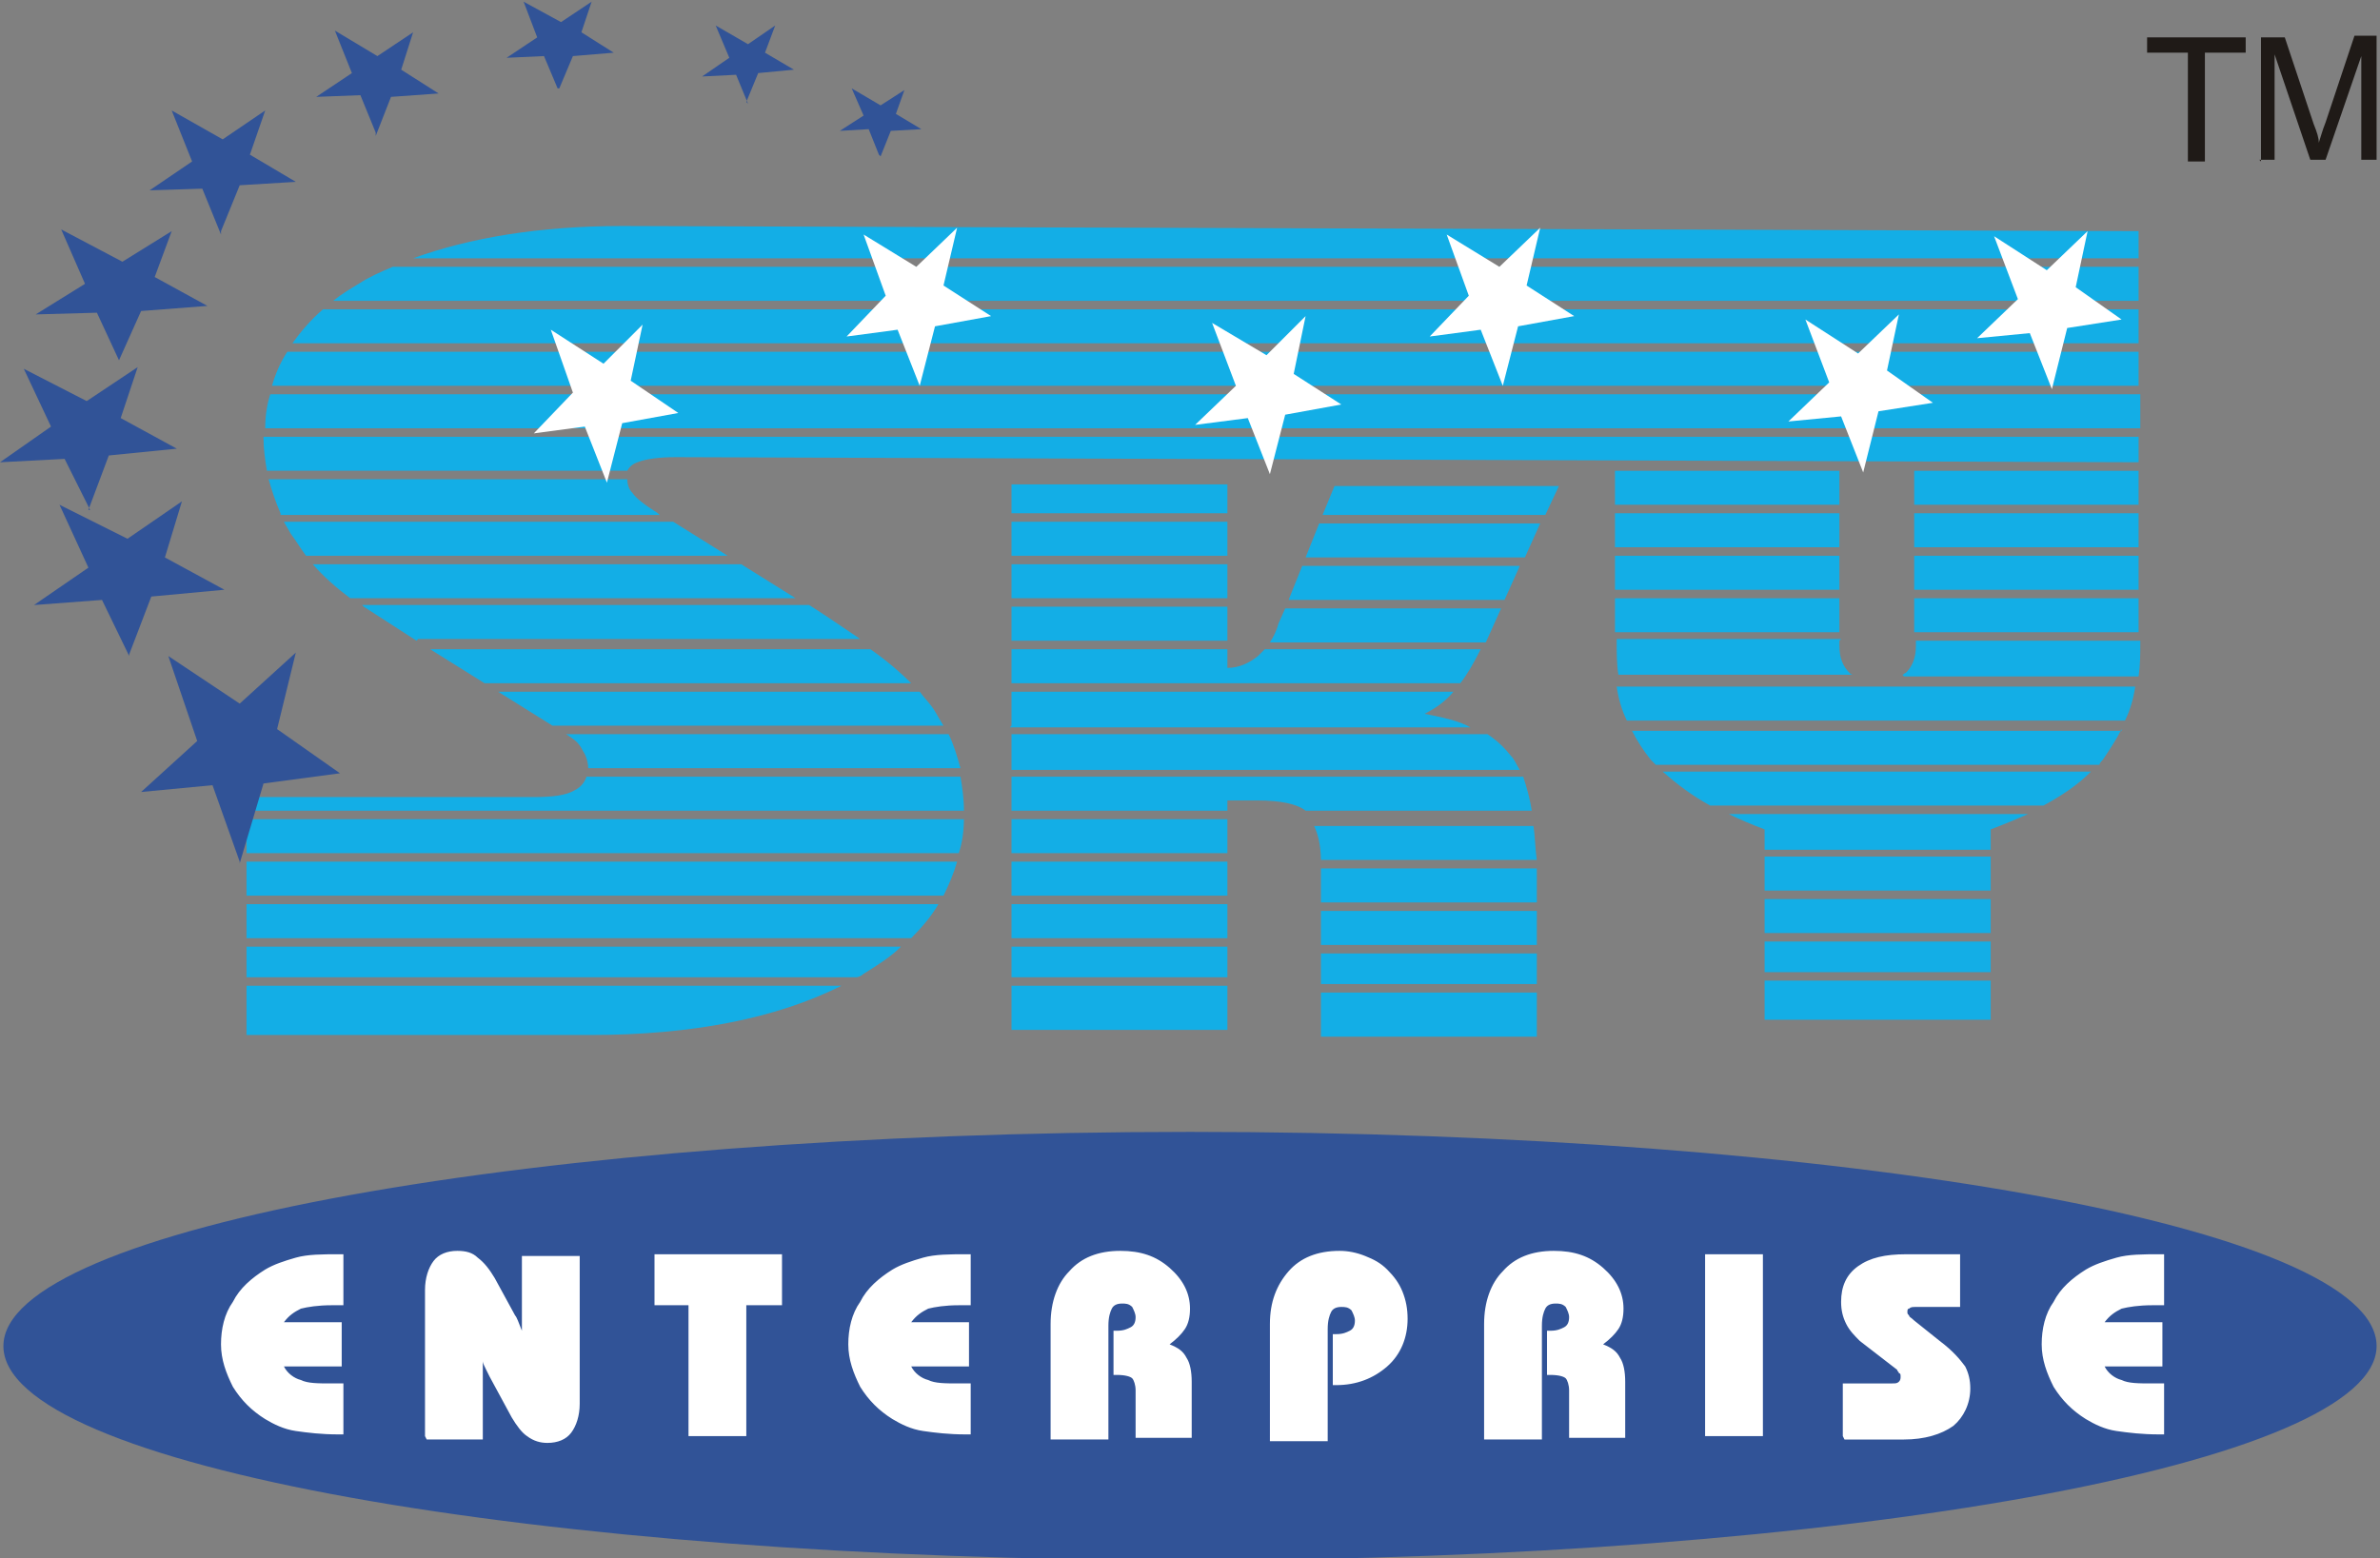
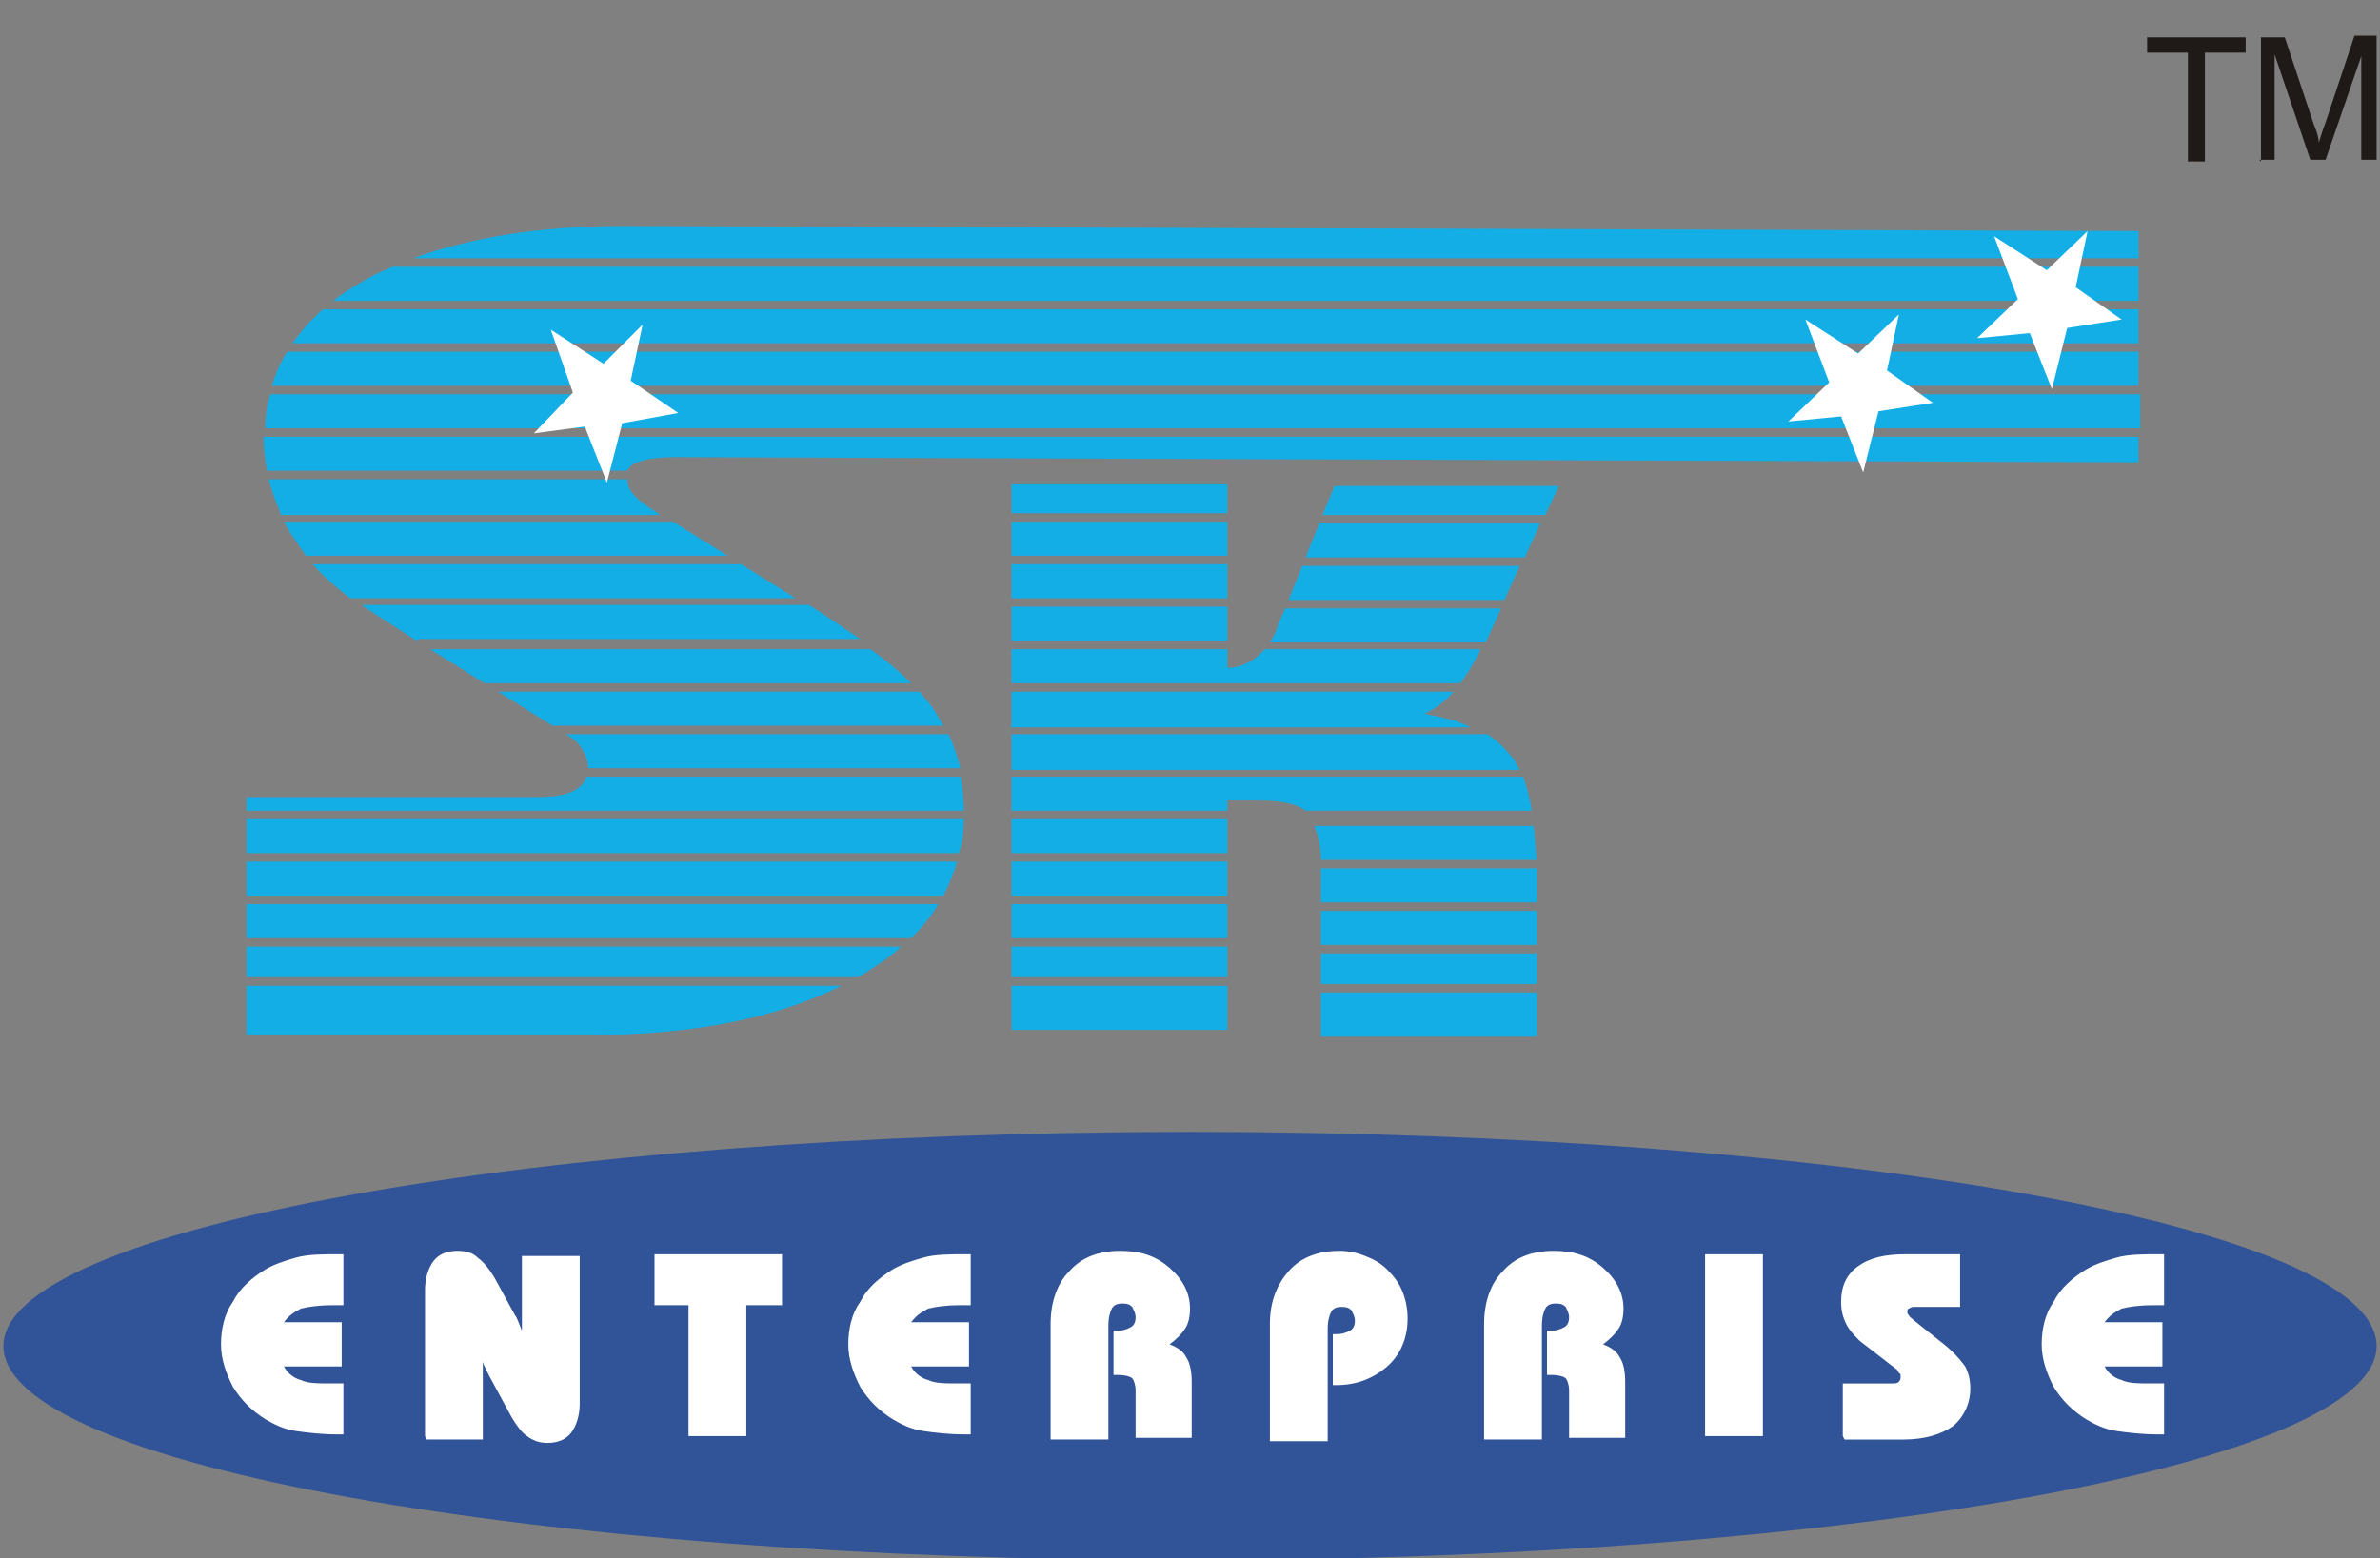
<svg xmlns="http://www.w3.org/2000/svg" xml:space="preserve" width="2.371in" height="1.553in" style="shape-rendering:geometricPrecision; text-rendering:geometricPrecision; image-rendering:optimizeQuality; fill-rule:evenodd; clip-rule:evenodd" viewBox="0 0 1.4 0.917">
  <rect x="0" y="0" width="1.4" height="0.917" fill="#808080" stroke="none" />
  <defs>
    <style type="text/css">
   
    .fil0 {fill:#315397}
    .fil4 {fill:#1F1A17;fill-rule:nonzero}
    .fil2 {fill:#13AEE6;fill-rule:nonzero}
    .fil3 {fill:#315397;fill-rule:nonzero}
    .fil1 {fill:white;fill-rule:nonzero}
   
  </style>
  </defs>
  <g id="Layer_x0020_1">
    <g id="_108748608">
      <path id="_105566992" class="fil0" d="M0.7 0.666c0.385,0 0.698,0.056 0.698,0.126 0,0.069 -0.312,0.126 -0.698,0.126 -0.385,0 -0.698,-0.056 -0.698,-0.126 0,-0.069 0.312,-0.126 0.698,-0.126z" />
      <path id="_105567088" class="fil1" d="M0.202 0.768l-0.007 0c-0.008,0 -0.014,0.001 -0.018,0.002 -0.004,0.002 -0.007,0.004 -0.01,0.008l0.034 0 0 0.026 -0.034 0c0.002,0.004 0.006,0.007 0.01,0.008 0.004,0.002 0.01,0.002 0.018,0.002l0.007 0 0 0.03 -0.003 0c-0.01,0 -0.018,-0.001 -0.025,-0.002 -0.007,-0.001 -0.013,-0.004 -0.018,-0.007 -0.008,-0.005 -0.014,-0.011 -0.019,-0.019 -0.004,-0.008 -0.007,-0.016 -0.007,-0.025 0,-0.009 0.002,-0.018 0.007,-0.025 0.004,-0.008 0.011,-0.014 0.019,-0.019 0.005,-0.003 0.011,-0.005 0.018,-0.007 0.007,-0.002 0.016,-0.002 0.025,-0.002l0.003 0 0 0.03zm0.048 0.077l0 -0.086c0,-0.007 0.002,-0.013 0.005,-0.017 0.003,-0.004 0.008,-0.006 0.014,-0.006 0.005,0 0.009,0.001 0.012,0.004 0.004,0.003 0.007,0.007 0.01,0.012l0.012 0.022c0.001,0.001 0.002,0.004 0.004,0.009 0,0 0,0 0,0.001l0 -0.045 0.034 0 0 0.087c0,0.007 -0.002,0.013 -0.005,0.017 -0.003,0.004 -0.008,0.006 -0.014,0.006 -0.004,0 -0.008,-0.001 -0.012,-0.004 -0.003,-0.002 -0.006,-0.006 -0.009,-0.011l-0.013 -0.024c-0,-0 -0.001,-0.002 -0.002,-0.004 -0.001,-0.002 -0.002,-0.004 -0.002,-0.005l0 0.046 -0.033 0zm0.189 -0.077l0 0.077 -0.034 0 0 -0.077 -0.02 0 0 -0.03 0.075 0 0 0.03 -0.02 0zm0.132 -0l-0.007 0c-0.008,0 -0.014,0.001 -0.018,0.002 -0.004,0.002 -0.007,0.004 -0.01,0.008l0.034 0 0 0.026 -0.034 0c0.002,0.004 0.006,0.007 0.01,0.008 0.004,0.002 0.01,0.002 0.018,0.002l0.007 0 0 0.03 -0.003 0c-0.01,0 -0.018,-0.001 -0.025,-0.002 -0.007,-0.001 -0.013,-0.004 -0.018,-0.007 -0.008,-0.005 -0.014,-0.011 -0.019,-0.019 -0.004,-0.008 -0.007,-0.016 -0.007,-0.025 0,-0.009 0.002,-0.018 0.007,-0.025 0.004,-0.008 0.011,-0.014 0.019,-0.019 0.005,-0.003 0.011,-0.005 0.018,-0.007 0.007,-0.002 0.016,-0.002 0.025,-0.002l0.003 0 0 0.03zm0.047 0.077l0 -0.066c0,-0.013 0.004,-0.024 0.011,-0.031 0.007,-0.008 0.017,-0.012 0.03,-0.012 0.012,0 0.021,0.003 0.029,0.01 0.008,0.007 0.012,0.015 0.012,0.024 0,0.005 -0.001,0.009 -0.003,0.012 -0.002,0.003 -0.005,0.006 -0.009,0.009 0.005,0.002 0.008,0.004 0.01,0.008 0.002,0.003 0.003,0.008 0.003,0.014l0 0.033 -0.033 0 0 -0.028c0,-0.003 -0.001,-0.006 -0.002,-0.007 -0.001,-0.001 -0.004,-0.002 -0.009,-0.002l-0.002 0 0 -0.026 0.002 0c0.004,0 0.006,-0.001 0.008,-0.002 0.002,-0.001 0.003,-0.003 0.003,-0.006 0,-0.002 -0.001,-0.004 -0.002,-0.006 -0.002,-0.002 -0.004,-0.002 -0.006,-0.002 -0.003,0 -0.005,0.001 -0.006,0.003 -0.001,0.002 -0.002,0.005 -0.002,0.01l0 0.067 -0.034 0zm0.129 0l0 -0.066c0,-0.013 0.004,-0.023 0.011,-0.031 0.007,-0.008 0.017,-0.012 0.03,-0.012 0.005,0 0.01,0.001 0.015,0.003 0.005,0.002 0.009,0.004 0.013,0.008 0.004,0.004 0.007,0.008 0.009,0.013 0.002,0.005 0.003,0.01 0.003,0.016 0,0.011 -0.004,0.021 -0.012,0.028 -0.008,0.007 -0.018,0.011 -0.03,0.011l-0.002 0 0 -0.03 0.002 0c0.004,0 0.006,-0.001 0.008,-0.002 0.002,-0.001 0.003,-0.003 0.003,-0.006 0,-0.002 -0.001,-0.004 -0.002,-0.006 -0.002,-0.002 -0.004,-0.002 -0.006,-0.002 -0.003,0 -0.005,0.001 -0.006,0.003 -0.001,0.002 -0.002,0.005 -0.002,0.01l0 0.066 -0.034 0zm0.126 -0l0 -0.066c0,-0.013 0.004,-0.024 0.011,-0.031 0.007,-0.008 0.017,-0.012 0.03,-0.012 0.012,0 0.021,0.003 0.029,0.01 0.008,0.007 0.012,0.015 0.012,0.024 0,0.005 -0.001,0.009 -0.003,0.012 -0.002,0.003 -0.005,0.006 -0.009,0.009 0.005,0.002 0.008,0.004 0.01,0.008 0.002,0.003 0.003,0.008 0.003,0.014l0 0.033 -0.033 0 0 -0.028c0,-0.003 -0.001,-0.006 -0.002,-0.007 -0.001,-0.001 -0.004,-0.002 -0.009,-0.002l-0.002 0 0 -0.026 0.002 0c0.004,0 0.006,-0.001 0.008,-0.002 0.002,-0.001 0.003,-0.003 0.003,-0.006 0,-0.002 -0.001,-0.004 -0.002,-0.006 -0.002,-0.002 -0.004,-0.002 -0.006,-0.002 -0.003,0 -0.005,0.001 -0.006,0.003 -0.001,0.002 -0.002,0.005 -0.002,0.01l0 0.067 -0.034 0zm0.13 0l0 -0.107 0.034 0 0 0.107 -0.034 0zm0.081 0l0 -0.031 0.029 0c0.002,0 0.003,-0 0.004,-0.001 0.001,-0.001 0.001,-0.002 0.001,-0.003 0,-0.001 -0,-0.002 -0.001,-0.002 -0,-0.001 -0.001,-0.001 -0.001,-0.002l-0.022 -0.017c-0.003,-0.003 -0.006,-0.006 -0.008,-0.01 -0.002,-0.004 -0.003,-0.008 -0.003,-0.013 0,-0.009 0.003,-0.016 0.01,-0.021 0.007,-0.005 0.016,-0.007 0.028,-0.007l0.032 0 0 0.031 -0.026 0c-0.002,0 -0.003,0 -0.004,0.001 -0.001,0 -0.001,0.001 -0.001,0.002 0,0.001 0,0.001 0.001,0.002 0,0.001 0.001,0.001 0.003,0.003l0.015 0.012c0.008,0.006 0.012,0.011 0.015,0.015 0.002,0.004 0.003,0.008 0.003,0.013 0,0.009 -0.004,0.017 -0.01,0.022 -0.007,0.005 -0.017,0.008 -0.029,0.008l-0.035 0zm0.189 -0.077l-0.007 0c-0.008,0 -0.014,0.001 -0.018,0.002 -0.004,0.002 -0.007,0.004 -0.01,0.008l0.034 0 0 0.026 -0.034 0c0.002,0.004 0.006,0.007 0.01,0.008 0.004,0.002 0.01,0.002 0.018,0.002l0.007 0 0 0.03 -0.003 0c-0.01,0 -0.018,-0.001 -0.025,-0.002 -0.007,-0.001 -0.013,-0.004 -0.018,-0.007 -0.008,-0.005 -0.014,-0.011 -0.019,-0.019 -0.004,-0.008 -0.007,-0.016 -0.007,-0.025 0,-0.009 0.002,-0.018 0.007,-0.025 0.004,-0.008 0.011,-0.014 0.019,-0.019 0.005,-0.003 0.011,-0.005 0.018,-0.007 0.007,-0.002 0.016,-0.002 0.025,-0.002l0.003 0 0 0.03z" />
    </g>
    <g id="_108748872">
      <path id="_105851840" class="fil2" d="M0.145 0.609l0 -0.029 0.35 0c-0.038,0.019 -0.087,0.029 -0.148,0.029l-0.202 0zm0 -0.034l0 -0.018 0.385 0c-0.006,0.006 -0.014,0.011 -0.022,0.016 -0.001,0.001 -0.003,0.002 -0.004,0.002l-0.36 0zm0 -0.023l0 -0.02 0.407 0c-0.004,0.007 -0.01,0.014 -0.016,0.02l-0.39 0zm0 -0.025l0 -0.02 0.418 0c-0.002,0.007 -0.005,0.014 -0.008,0.02l-0.409 0zm0 -0.025l0 -0.02 0.422 0c-0,0.007 -0.001,0.014 -0.003,0.02l-0.419 0zm0 -0.025l0 -0.008 0.169 0c0.011,0 0.019,-0.001 0.024,-0.004 0.004,-0.002 0.006,-0.005 0.007,-0.008l0.22 0c0.001,0.006 0.002,0.013 0.002,0.019l-9.29738e-006 0.001 -0.422 0zm0.201 -0.025c-2.55678e-005,-0.003 -0.001,-0.007 -0.003,-0.01 -0.002,-0.004 -0.004,-0.006 -0.007,-0.008l-0.003 -0.002 0.225 0c0.003,0.006 0.005,0.013 0.007,0.02l-0.219 0zm-0.021 -0.025l-0.032 -0.02 0.248 0c0.003,0.004 0.006,0.007 0.008,0.01 0.002,0.003 0.004,0.007 0.006,0.01l-0.231 0zm-0.04 -0.025l-0.032 -0.02 0.259 0c0.01,0.007 0.018,0.014 0.024,0.02l-0.251 0zm-0.04 -0.025l-0.031 -0.02 -0.001 -0.001 0.263 0c0.011,0.007 0.021,0.014 0.03,0.02l-0.26 0zm-0.039 -0.025c-0.008,-0.006 -0.016,-0.013 -0.022,-0.02l0.252 0 0.032 0.02 -0.262 0zm-0.026 -0.025c-0.003,-0.004 -0.006,-0.009 -0.009,-0.013 -0.001,-0.002 -0.003,-0.005 -0.004,-0.007l0.229 0 0.032 0.02 -0.248 0zm-0.015 -0.025c-0.003,-0.007 -0.005,-0.013 -0.007,-0.02l0.211 0c0,0.003 0.001,0.006 0.003,0.008 0.002,0.003 0.007,0.007 0.015,0.012l0.001 0.001 -0.223 0zm-0.008 -0.025c-0.001,-0.006 -0.002,-0.013 -0.002,-0.019l6.97303e-006 -0.001 1.103 0 0 0.015 -0.86 -0.003c-0.01,-3.25408e-005 -0.018,0.001 -0.023,0.003 -0.003,0.001 -0.005,0.003 -0.006,0.005l-0.213 0 2.32434e-006 0zm-0.001 -0.025c0,-0.007 0.001,-0.014 0.003,-0.02l1.1 0 0 0.02 -1.103 0 4.64869e-006 0zm0.004 -0.025c0.002,-0.007 0.005,-0.014 0.009,-0.02l1.089 0 0 0.02 -1.098 0 -2.32434e-006 0zm0.012 -0.025c0.005,-0.007 0.011,-0.014 0.018,-0.02l1.068 0 0 0.02 -1.086 0 -2.32434e-006 0zm0.024 -0.025c0.005,-0.004 0.01,-0.007 0.015,-0.01 0.006,-0.004 0.013,-0.007 0.02,-0.01l1.027 0 0 0.02 -1.062 0 -2.32434e-006 0zm0.047 -0.025c0.033,-0.012 0.074,-0.019 0.123,-0.019l0.892 0.003 0 0.016 -1.015 0 2.32434e-006 0z" />
      <path id="_105983296" class="fil2" d="M0.595 0.606l0 -0.026 0.127 0 0 0.026 -0.127 0zm0 -0.031l0 -0.018 0.127 0 0 0.018 -0.127 0zm0 -0.023l0 -0.02 0.127 0 0 0.02 -0.127 0zm0 -0.025l0 -0.02 0.127 0 0 0.02 -0.127 0zm0 -0.025l0 -0.02 0.127 0 0 0.02 -0.127 0zm0 -0.025l0 -0.02 0.301 0c0.002,0.006 0.004,0.013 0.005,0.02l-0.133 0c-0.005,-0.004 -0.015,-0.006 -0.028,-0.006l-0.018 0 0 0.006 -0.127 0zm0 -0.025l0 -0.02 0.28 0c0.006,0.004 0.01,0.008 0.014,0.013 0.002,0.002 0.003,0.005 0.005,0.008l-0.299 0zm0 -0.025l0 -0.02 0.26 0c-0.005,0.006 -0.011,0.01 -0.017,0.013 0.01,0.002 0.02,0.004 0.027,0.008l-0.271 0zm0 -0.025l0 -0.02 0.127 0 0 0.011c0.007,-0 0.013,-0.003 0.018,-0.007 0.001,-0.001 0.003,-0.003 0.004,-0.004l0.127 0c-0.004,0.008 -0.008,0.015 -0.012,0.02l-0.264 0zm0 -0.025l0 -0.02 0.127 0 0 0.02 -0.127 0zm0 -0.025l0 -0.02 0.127 0 0 0.02 -0.127 0zm0 -0.025l0 -0.02 0.127 0 0 0.02 -0.127 0zm0 -0.025l0 -0.017 0.127 0 0 0.017 -0.127 0zm0.152 0.076c0.002,-0.003 0.004,-0.007 0.005,-0.011l0.004 -0.009 0.127 0 -0.009 0.02 -0.126 0zm0.011 -0.025l0.008 -0.02 0.128 0 -0.009 0.02 -0.127 0zm0.01 -0.025l0.008 -0.02 0.13 0 -0.009 0.02 -0.129 0zm0.01 -0.025l0.007 -0.017 0.132 0 -0.008 0.017 -0.13 0zm0.124 0.183c0.001,0.006 0.001,0.013 0.002,0.02l-0.127 0c-0,-0.009 -0.002,-0.016 -0.004,-0.02l0.13 0zm0.002 0.025c1.16217e-005,0.001 2.32434e-005,0.002 2.32434e-005,0.003l0 0.017 -0.127 0 0 -0.02 0.127 0zm2.32434e-005 0.025l0 0.02 -0.127 0 0 -0.02 0.127 0zm0 0.025l0 0.018 -0.127 0 0 -0.018 0.127 0zm0 0.023l0 0.026 -0.127 0 0 -0.026 0.127 0z" />
-       <path id="_106313824" class="fil2" d="M1.082 0.277l0 0.02 -0.132 0 0 -0.02 0.132 0zm0 0.025l0 0.02 -0.132 0 0 -0.02 0.132 0zm0 0.025l0 0.02 -0.132 0 0 -0.02 0.132 0zm0 0.025l0 0.02 -0.132 0 0 -0.02 0.132 0zm0 0.025l0 0.003c0,0.007 0.002,0.012 0.006,0.016 0,0 0.001,0.001 0.002,0.001l-0.138 0c-0.001,-0.006 -0.001,-0.013 -0.001,-0.02l0 -0.001 0.132 0zm0.037 0.02c0.001,-0 0.001,-0.001 0.002,-0.001 0.004,-0.004 0.006,-0.009 0.006,-0.016l0 -0.003 0.132 0 0 0.001c0,0.007 -0,0.013 -0.001,0.02l-0.138 0zm0.007 -0.025l0 -0.02 0.132 0 0 0.02 -0.132 0zm0 -0.025l0 -0.02 0.132 0 0 0.02 -0.132 0zm0 -0.025l0 -0.02 0.132 0 0 0.02 -0.132 0zm0 -0.025l0 -0.02 0.132 0 0 0.02 -0.132 0zm0.13 0.107c-0.001,0.007 -0.003,0.014 -0.006,0.02l-0.293 0c-0.003,-0.006 -0.005,-0.013 -0.006,-0.02l0.305 0zm-0.008 0.025c-0.003,0.006 -0.007,0.012 -0.011,0.018 -0.001,0.001 -0.002,0.002 -0.002,0.003l-0.261 0c-0.001,-0.001 -0.002,-0.002 -0.003,-0.003 -0.004,-0.005 -0.008,-0.011 -0.011,-0.017l0.288 0zm-0.018 0.025c-0.008,0.008 -0.017,0.014 -0.028,0.02l-0.196 0c-0.011,-0.006 -0.02,-0.013 -0.028,-0.02l0.252 0zm-0.037 0.025c-0.007,0.003 -0.014,0.006 -0.022,0.009l0 0.012 -0.133 0 0 -0.012c-0.008,-0.003 -0.015,-0.006 -0.021,-0.009l0.176 0zm-0.022 0.025l0 0.02 -0.133 0 0 -0.02 0.133 0zm0 0.025l0 0.02 -0.133 0 0 -0.02 0.133 0zm0 0.025l0 0.018 -0.133 0 0 -0.018 0.133 0zm0 0.023l0 0.023 -0.133 0 0 -0.023 0.133 0z" />
-       <path id="_105854608" class="fil3" d="M0.076 0.386l-0.016 -0.033 -0.04 0.003 0.032 -0.022 -0.017 -0.037 0.04 0.02 0.032 -0.022 -0.01 0.033 0.035 0.019 -0.043 0.004 -0.013 0.034zm0.065 0.121l-0.016 -0.045 -0.042 0.004 0.033 -0.03 -0.017 -0.05 0.042 0.028 0.033 -0.03 -0.011 0.045 0.037 0.026 -0.045 0.006 -0.014 0.047zm0.376 -0.416l-0.006 -0.015 -0.017 0.001 0.014 -0.009 -0.007 -0.016 0.017 0.01 0.014 -0.009 -0.005 0.014 0.015 0.009 -0.018 0.001 -0.006 0.015zm-0.077 -0.03l-0.007 -0.017 -0.02 0.001 0.016 -0.011 -0.008 -0.019 0.019 0.011 0.016 -0.011 -0.006 0.016 0.017 0.01 -0.021 0.002 -0.007 0.017zm-0.112 -0.009l-0.008 -0.019 -0.022 0.001 0.018 -0.012 -0.008 -0.021 0.022 0.012 0.018 -0.012 -0.006 0.018 0.019 0.012 -0.024 0.002 -0.008 0.019zm-0.107 0.026l-0.009 -0.022 -0.026 0.001 0.021 -0.014 -0.01 -0.025 0.025 0.015 0.021 -0.014 -0.007 0.022 0.022 0.014 -0.028 0.002 -0.009 0.023zm-0.091 0.06l-0.011 -0.027 -0.031 0.001 0.025 -0.017 -0.012 -0.03 0.03 0.017 0.025 -0.017 -0.009 0.026 0.027 0.016 -0.033 0.002 -0.011 0.027zm-0.06 0.074l-0.013 -0.028 -0.036 0.001 0.029 -0.018 -0.014 -0.032 0.036 0.019 0.029 -0.018 -0.01 0.027 0.031 0.017 -0.039 0.003 -0.013 0.029zm-0.017 0.088l-0.015 -0.03 -0.038 0.002 0.03 -0.021 -0.016 -0.034 0.037 0.019 0.03 -0.02 -0.01 0.03 0.033 0.018 -0.04 0.004 -0.012 0.032z" />
      <polygon id="_105566416" class="fil1" points="0.357,0.284 0.344,0.251 0.314,0.255 0.337,0.231 0.324,0.194 0.355,0.214 0.378,0.191 0.371,0.224 0.399,0.243 0.366,0.249 " />
-       <polygon id="_105566512" class="fil1" points="0.541,0.227 0.528,0.194 0.498,0.198 0.521,0.174 0.508,0.138 0.539,0.157 0.563,0.134 0.555,0.168 0.583,0.186 0.55,0.192 " />
-       <polygon id="_105566608" class="fil1" points="0.747,0.279 0.734,0.246 0.703,0.25 0.727,0.227 0.713,0.19 0.745,0.209 0.768,0.186 0.761,0.22 0.789,0.238 0.756,0.244 " />
-       <polygon id="_105566704" class="fil1" points="0.884,0.227 0.871,0.194 0.841,0.198 0.864,0.174 0.851,0.138 0.882,0.157 0.906,0.134 0.898,0.168 0.926,0.186 0.893,0.192 " />
      <polygon id="_105566800" class="fil1" points="1.096,0.278 1.083,0.245 1.052,0.248 1.076,0.225 1.062,0.188 1.093,0.208 1.117,0.185 1.11,0.218 1.137,0.237 1.105,0.242 " />
      <polygon id="_105566896" class="fil1" points="1.207,0.229 1.194,0.196 1.163,0.199 1.187,0.176 1.173,0.139 1.204,0.159 1.228,0.136 1.221,0.169 1.248,0.188 1.216,0.193 " />
      <path id="_108749040" class="fil4" d="M1.287 0.095l0 -0.064 -0.024 0 0 -0.009 0.058 0 0 0.009 -0.024 0 0 0.064 -0.01 0zm0.043 0l0 -0.073 0.014 0 0.017 0.051c0.002,0.005 0.003,0.008 0.003,0.011 0.001,-0.003 0.002,-0.007 0.004,-0.012l0.017 -0.051 0.013 0 0 0.073 -0.009 0 0 -0.061 -0.021 0.061 -0.009 0 -0.021 -0.062 0 0.062 -0.009 0z" />
    </g>
  </g>
</svg>